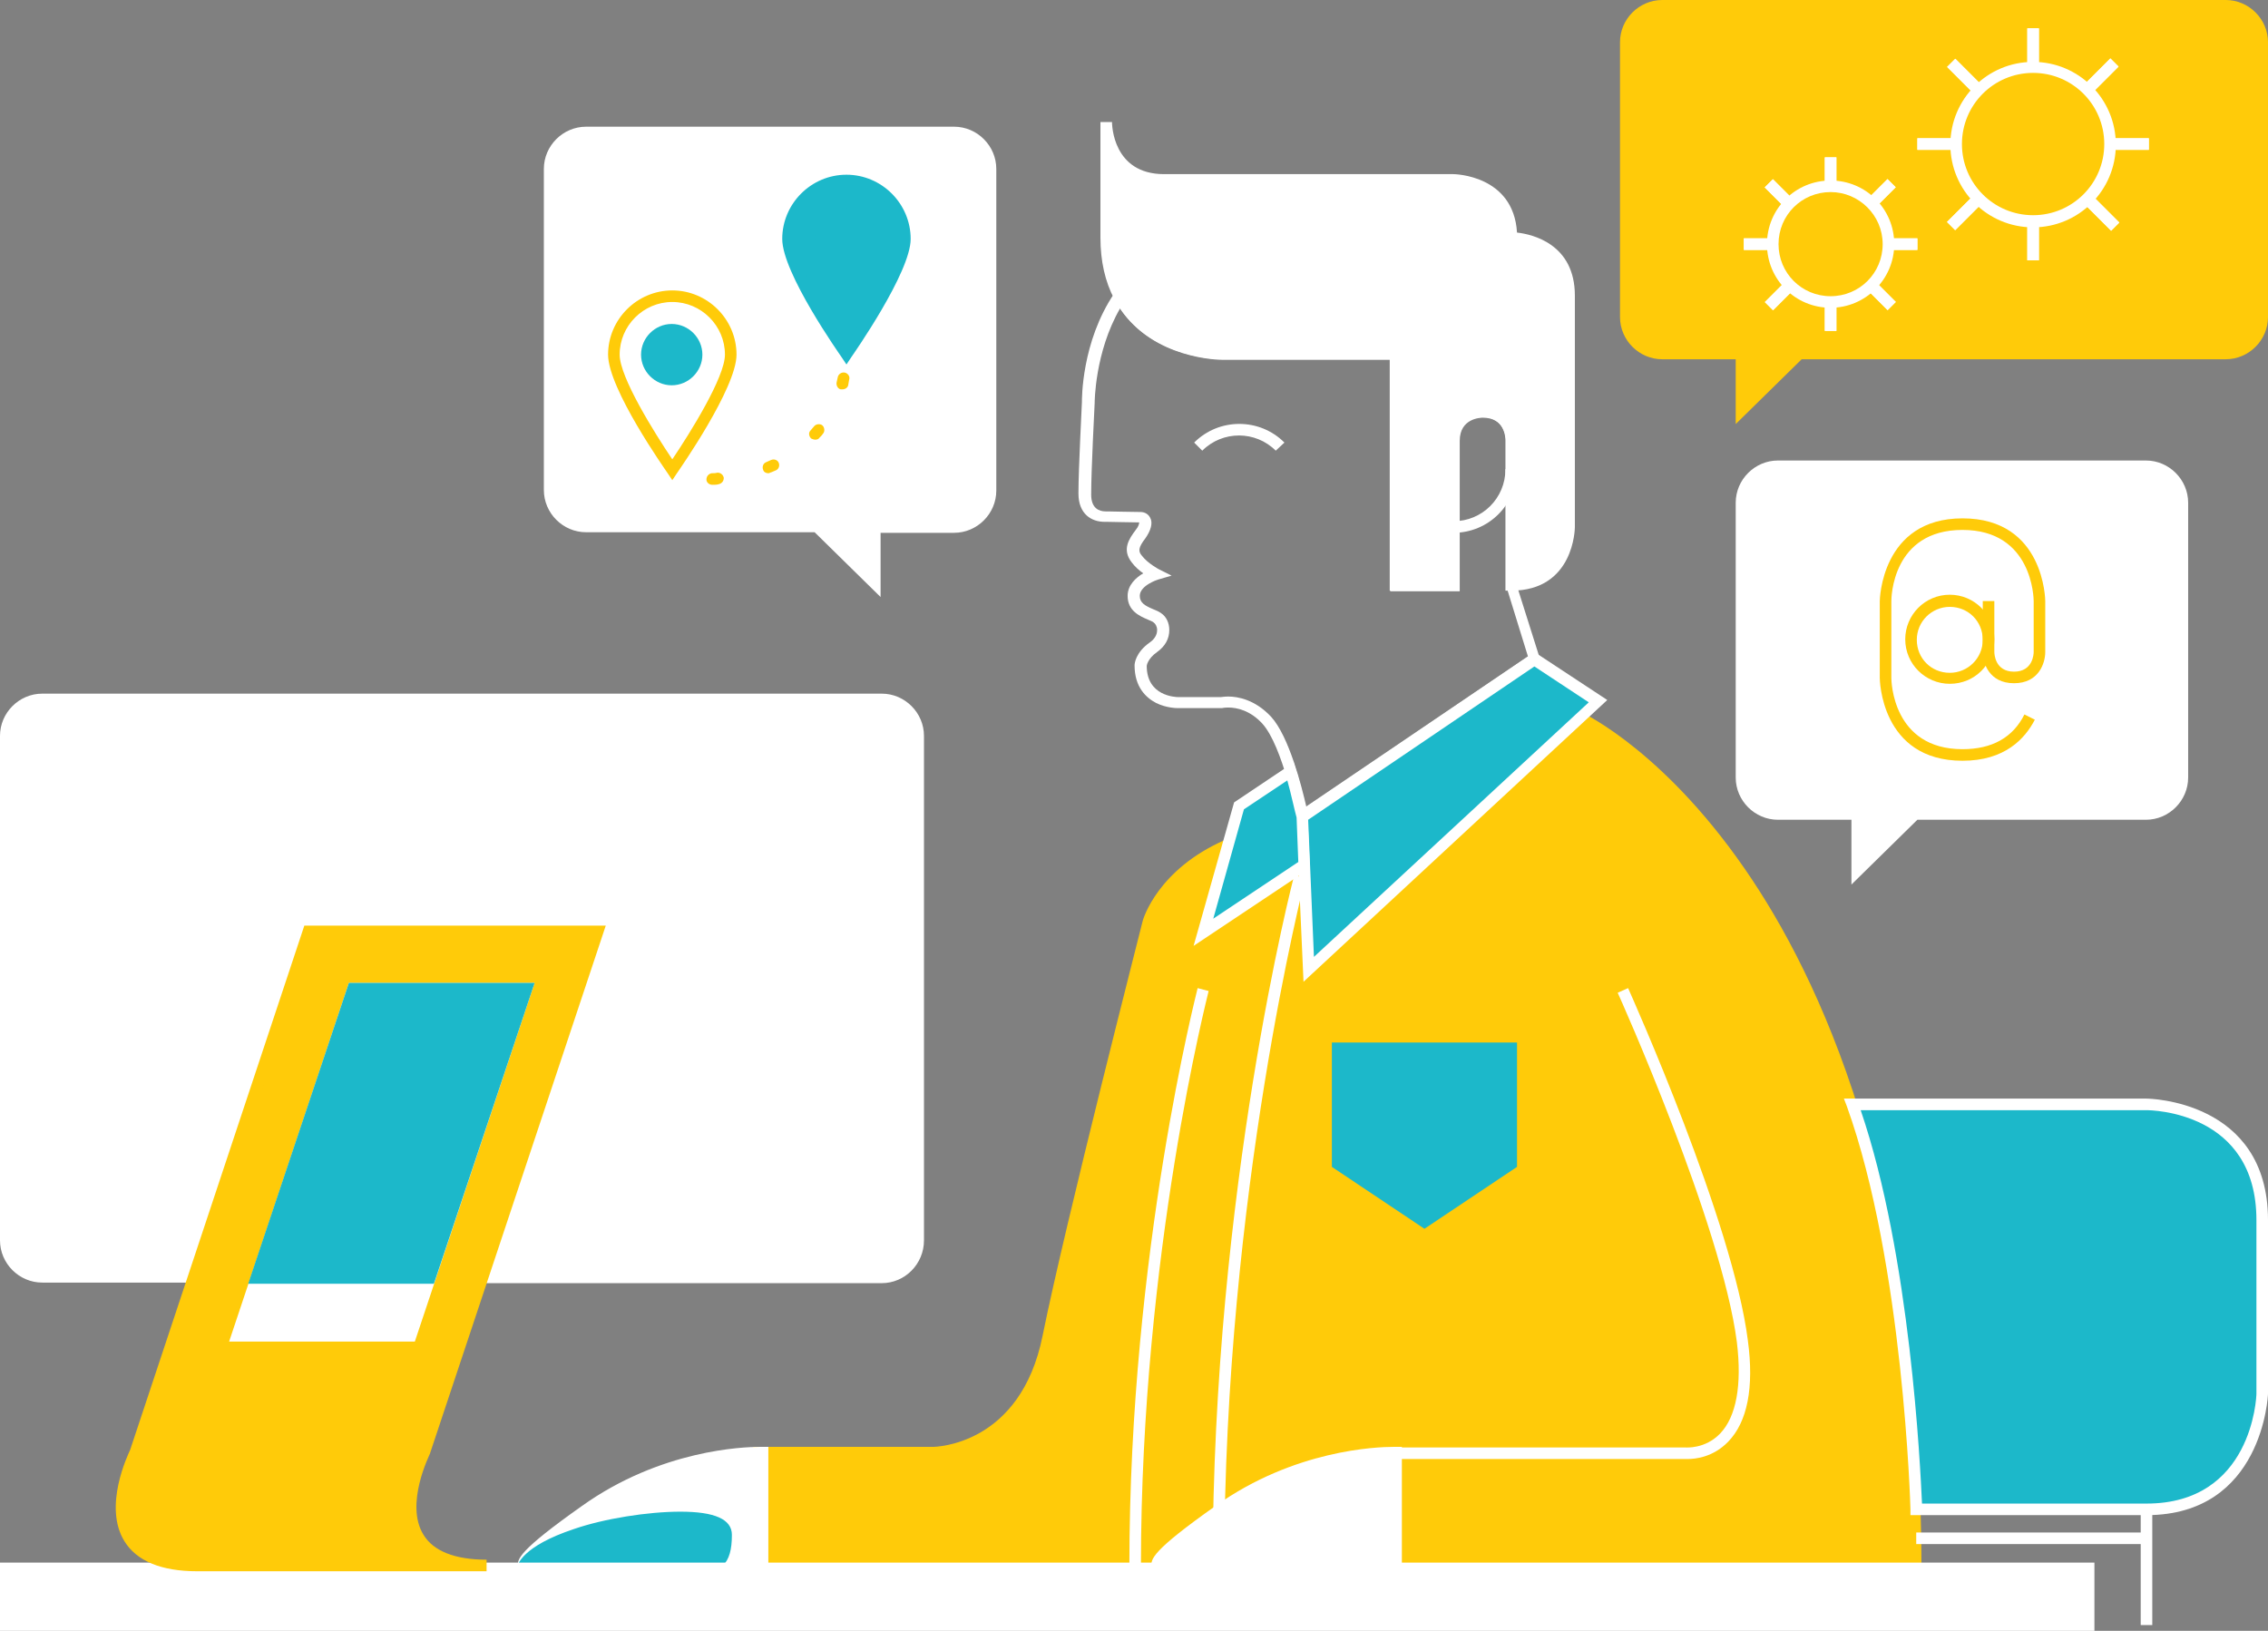
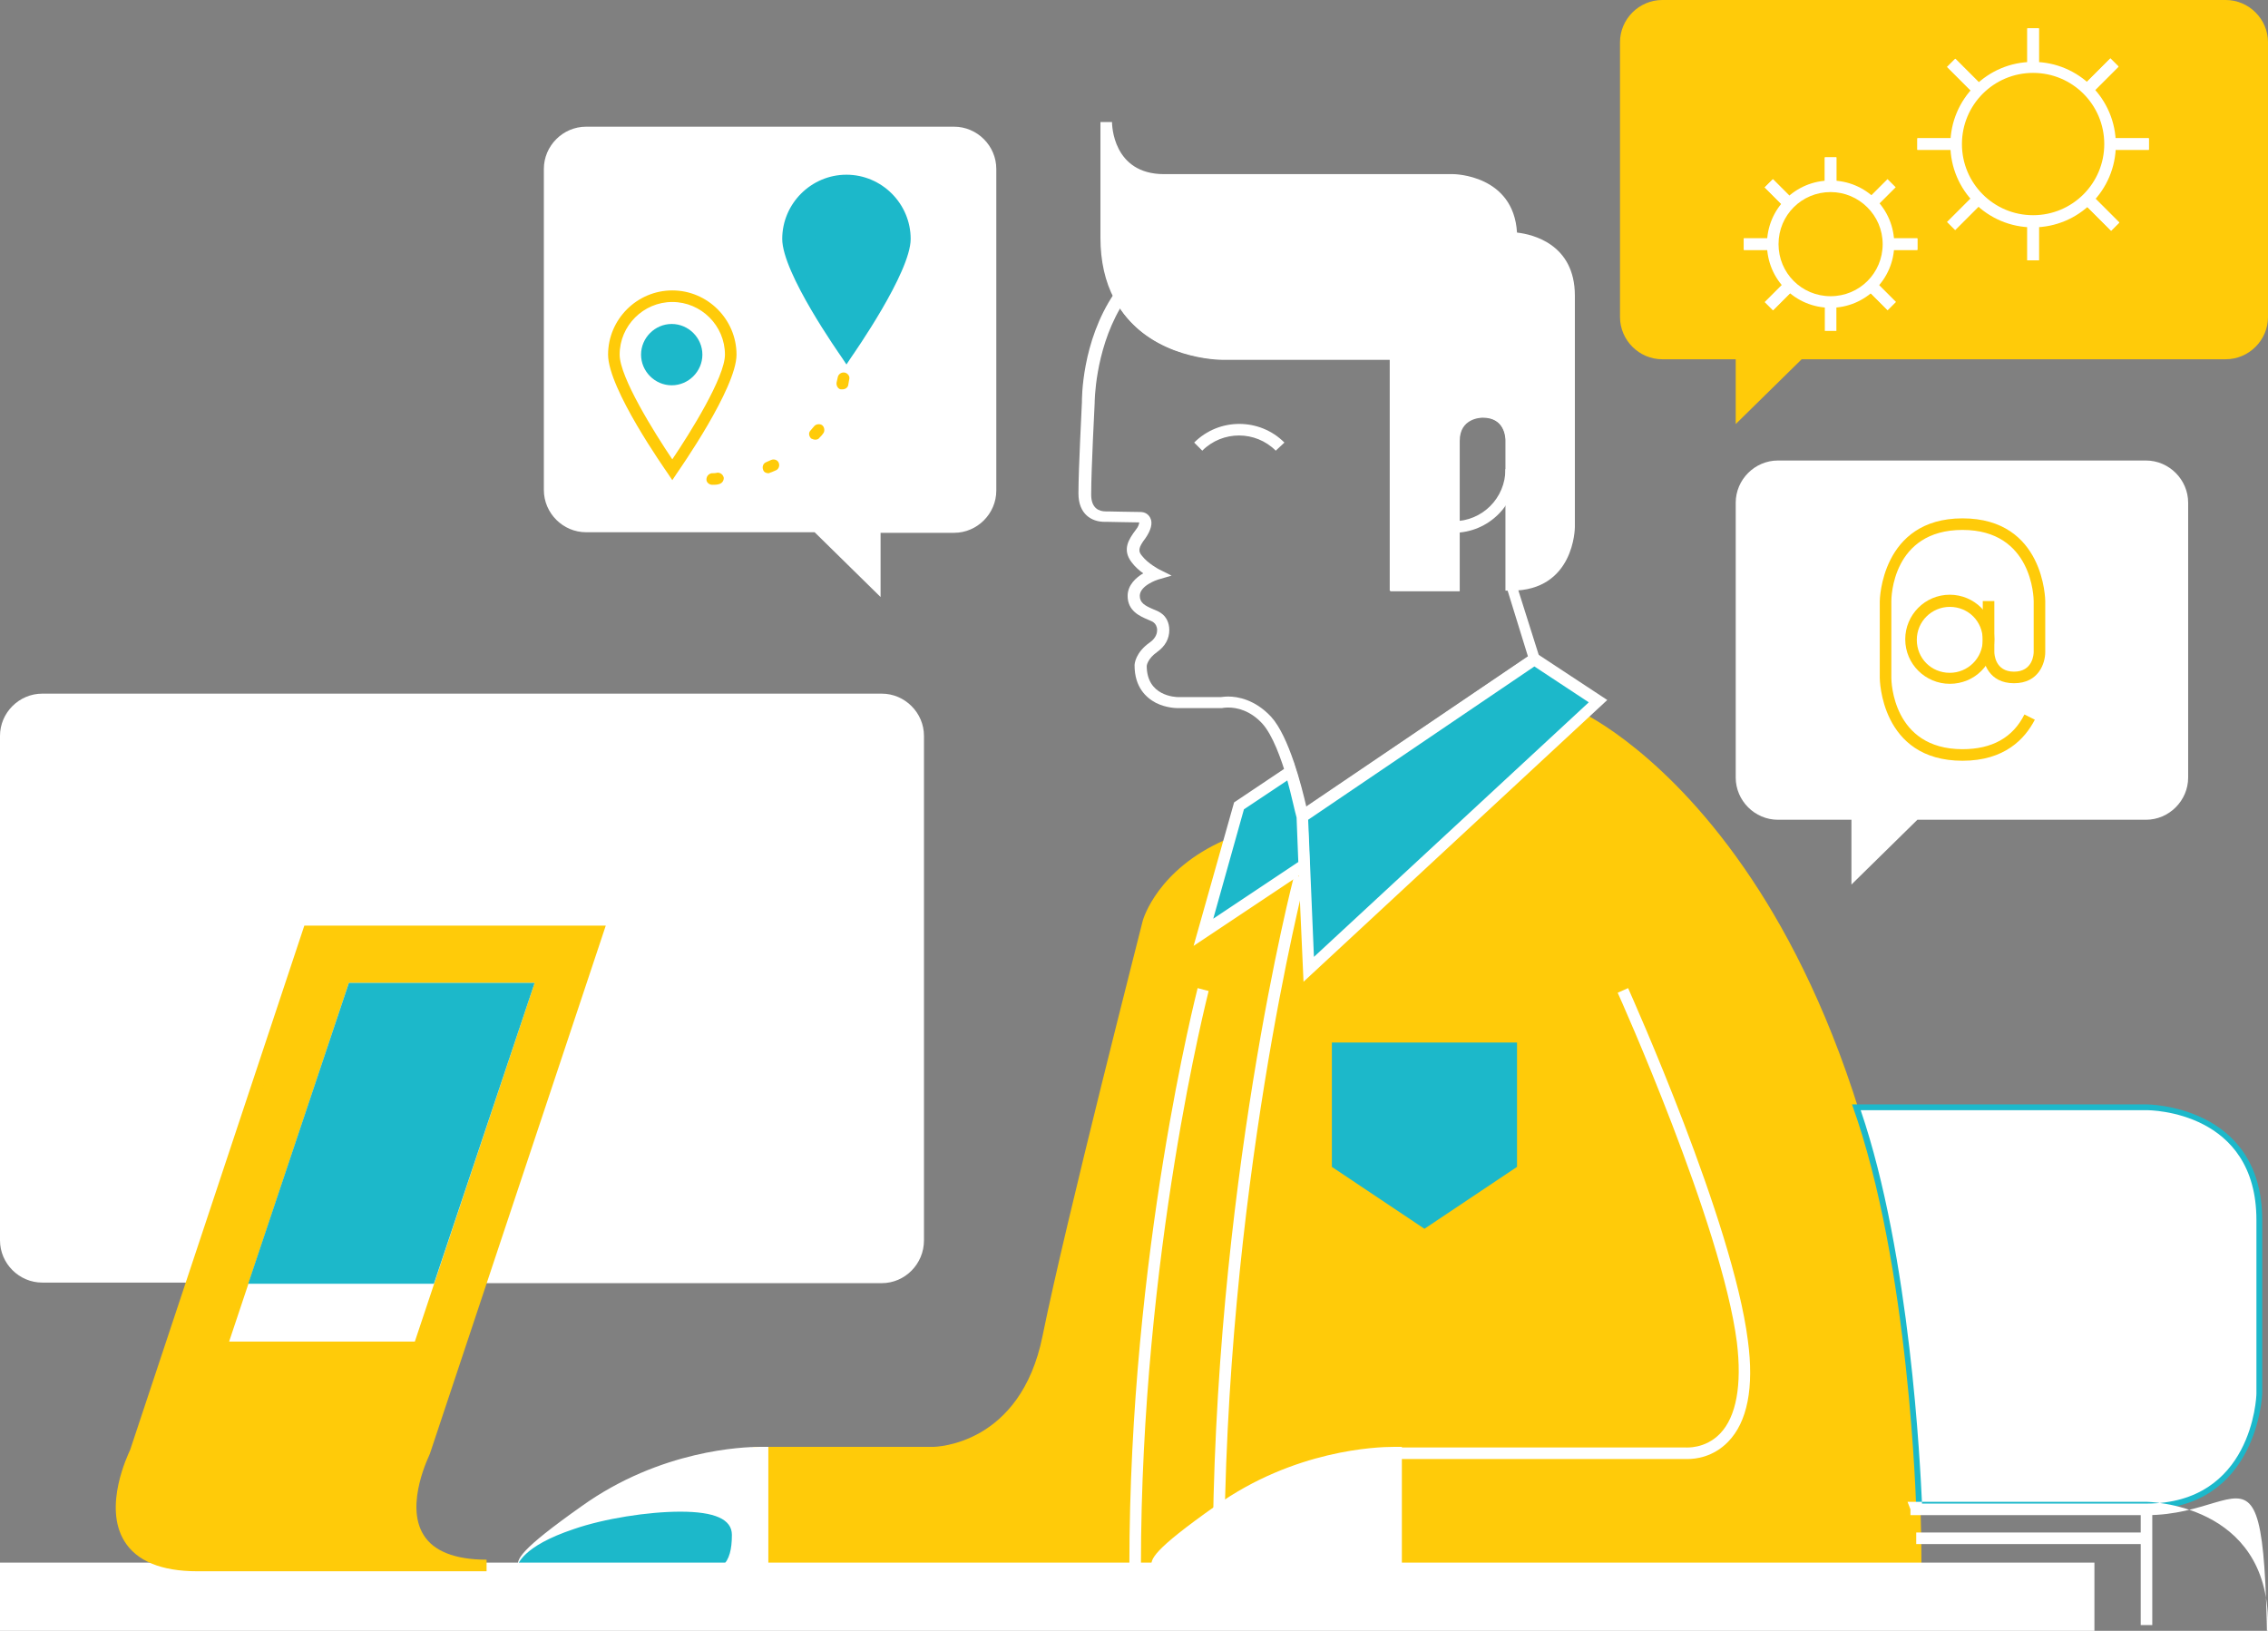
<svg xmlns="http://www.w3.org/2000/svg" version="1.1" id="Layer_1" x="0px" y="0px" viewBox="0 0 392 281.9" style="enable-background:new 0 0 392 281.9;" xml:space="preserve">
  <rect x="0" y="0" width="392" height="281.9" fill="#808080" stroke="none" />
  <style type="text/css">
	.st0{fill:#FFCB09;}
	.st1{fill:#FFFFFF;}
	.st2{fill:#1CB8CA;}
	.st3{fill:none;stroke:#2D2D2D;stroke-width:2;stroke-miterlimit:10;}
</style>
  <g>
    <path class="st0" d="M131.2,251.1h30c0,0,16,0,20-20s17.3-71.7,17.3-71.7s2.3-8.3,13.7-13.3l-4.2,15l17.5-11.6l0.8,18l46.8-43.4   c0,0,58.2,27.1,58.2,147.1h-200V251.1z" />
    <path class="st0" d="M332.2,272.1h-202v-22h31c0.6,0,15.2-0.3,19-19.2c4-19.8,17.2-71.2,17.3-71.7c0.1-0.4,2.6-8.9,14.2-14l1.9-0.9   l-4.1,14.4l16.7-11.1l0.8,17.6l45.7-42.4l0.6,0.3c0.6,0.3,15,7.1,29.5,28.9c13.3,20,29.3,56.8,29.3,119.1V272.1z M132.2,270.1h198   c-0.2-61.1-15.8-97.3-28.9-117c-12.6-18.8-25.2-26.4-28.1-27.9l-47.9,44.4l-0.8-18.4l-18.2,12.1l4.4-15.5   c-9.1,4.8-11.1,11.7-11.1,11.7c-0.1,0.5-13.4,51.9-17.3,71.6c-4.1,20.6-20.8,20.8-21,20.8h-29V270.1z" />
  </g>
  <g>
    <g>
      <g>
        <path class="st1" d="M101.3,91.1c-3.5,0-6.3-2.8-6.3-6.3V29.2c0-3.5,2.8-6.3,6.3-6.3h63.6c3.5,0,6.3,2.8,6.3,6.3v55.6     c0,3.5-2.8,6.3-6.3,6.3h-13.7v9.8l-10-9.8H101.3z" />
        <path class="st1" d="M152.2,103.2l-11.4-11.2h-39.5c-4,0-7.3-3.3-7.3-7.3V29.2c0-4,3.3-7.3,7.3-7.3h63.6c4,0,7.3,3.3,7.3,7.3     v55.6c0,4-3.3,7.3-7.3,7.3h-12.7V103.2z M101.3,23.9c-2.9,0-5.3,2.4-5.3,5.3v55.6c0,2.9,2.4,5.3,5.3,5.3h40.3l8.6,8.4v-8.4h14.7     c2.9,0,5.3-2.4,5.3-5.3V29.2c0-2.9-2.4-5.3-5.3-5.3H101.3z" />
      </g>
    </g>
  </g>
  <path class="st2" d="M320.1,190.9H371c0,0,20,0,20,20s0,30,0,30s-0.7,20-20,20h-39.8C331.2,260.9,330.1,218.6,320.1,190.9z" />
-   <path class="st1" d="M371,261.9h-40.8l0-1c0-0.4-1.2-42.5-11-69.7l-0.5-1.3H371c0.2,0,21,0.2,21,21v30  C392,241.2,391.1,261.9,371,261.9z M332.2,259.9H371c18.2,0,19-18.3,19-19l0-30c0-18.8-18.2-19-19-19h-49.4  C330.2,217.1,331.9,253.5,332.2,259.9z" />
+   <path class="st1" d="M371,261.9h-40.8l0-1l-0.5-1.3H371c0.2,0,21,0.2,21,21v30  C392,241.2,391.1,261.9,371,261.9z M332.2,259.9H371c18.2,0,19-18.3,19-19l0-30c0-18.8-18.2-19-19-19h-49.4  C330.2,217.1,331.9,253.5,332.2,259.9z" />
  <path class="st1" d="M371,260.9v20V260.9z" />
  <rect x="370" y="260.9" class="st1" width="2" height="20" />
  <path class="st1" d="M371,265.9h-39.8H371z" />
  <rect x="331.2" y="264.9" class="st1" width="39.8" height="2" />
  <g>
    <path class="st1" d="M224.4,142.8l-0.3-1.5c0-0.1-2.4-12.3-5.9-16.2c-2.1-2.3-4.4-2.8-5.9-2.8c-0.7,0-1.1,0.1-1.1,0.1l-0.2,0h-7.4   c-0.2,0-2,0-3.8-0.9c-1.7-0.9-3.7-2.7-3.7-6.5c0-0.2,0.1-2.2,2.7-4c1.1-0.8,1.2-1.7,1.2-2.1c0-0.6-0.3-1.1-0.6-1.3   c-0.2-0.2-0.6-0.3-1-0.5c-1.4-0.6-3.5-1.5-3.5-4.1c0-1.9,1.5-3.2,2.7-3.9c-0.7-0.5-1.4-1.1-2-1.9c-1.7-2.2-0.5-4,0.7-5.6   c0.5-0.6,0.6-1.1,0.6-1.3c-1.2,0-5-0.1-5.6-0.1c-0.1,0-0.2,0-0.4,0c-2.2,0-4.5-1.3-4.5-4.9c0-4.4,0.6-15.3,0.6-15.8   c0-0.4-0.1-10.4,5.6-18.8l0.9-1.4l0.8,1.5c4.9,9.2,16.7,9.3,16.8,9.3h31v40h8v-24c0-4.7,3.9-6,6-6c4.7,0,6,3.9,6,6V101l4.2,13.3   L224.4,142.8z M212.3,120.4c1.6,0,4.6,0.5,7.4,3.5c3.1,3.4,5.3,12.1,6.1,15.6l38.3-26l-3.8-12.3v-25c0-0.4-0.1-4-4-4   c-0.4,0-4,0.1-4,4v26h-12v-40h-29c-0.5,0-11.9-0.1-17.7-8.9c-4.4,7.6-4.4,16.3-4.4,16.4c0,0.2-0.6,11.4-0.6,15.8   c0,2.4,1.4,2.9,2.5,2.9c0.1,0,0.2,0,0.2,0l0.1,0l0.1,0c0,0,4.6,0.1,5.6,0.1c0.8,0,1.4,0.4,1.7,1c0.5,0.9,0.1,2.2-0.8,3.5   c-1.3,1.7-1.3,2.3-0.6,3.1c1,1.3,2.9,2.3,2.9,2.3l2.2,1.1l-2.4,0.7c0,0-3.1,1-3.1,2.8c0,1.2,0.9,1.7,2.3,2.3c0.5,0.2,1,0.4,1.4,0.7   c0.9,0.6,1.4,1.7,1.4,2.9c0,1.5-0.7,2.8-2.1,3.8c-1.7,1.2-1.8,2.4-1.8,2.4c0,5.2,4.9,5.4,5.5,5.4h7.3   C211.1,120.5,211.6,120.4,212.3,120.4z" />
  </g>
  <g>
    <path class="st1" d="M271.2,91.1c0,0,0-30,0-40s-10-10-10-10c0-10-10-10-10-10s-40,0-50,0s-10-10-10-10s0,0,0,20   c0,4.2,0.9,7.5,2.3,10.1c5.2,9.9,17.7,9.9,17.7,9.9h30v40h10c0,0,0-20,0-25s5-5,5-5c5,0,5,5,5,5v15v10   C271.2,101.1,271.2,91.1,271.2,91.1z" />
    <path class="st1" d="M261.2,102.1h-1v-26c0-0.4-0.1-4-4-4c-0.4,0-4,0.1-4,4v26h-12v-40h-29c-0.5,0-13.1-0.1-18.6-10.4   c-1.6-3-2.4-6.6-2.4-10.6v-20h2c0,0.4,0.1,9,9,9h50c0.1,0,10.4,0.1,11,10.1c2.7,0.3,10,2,10,10.9v40   C272.2,91.3,272.1,102.1,261.2,102.1z M242.2,100.1h8v-24c0-4.7,3.9-6,6-6c4.7,0,6,3.9,6,6v24c7.9-0.6,8-8.6,8-9v-40   c0-8.9-8.6-9-9-9l-1,0l0-1c0-8.9-8.6-9-9-9h-50c-4.8,0-7.5-2.1-9-4.5v13.5c0,3.7,0.7,7,2.2,9.7c4.9,9.2,16.7,9.3,16.8,9.3h31V100.1   z" />
  </g>
  <g>
    <path class="st1" d="M251.2,92.1v-2c5,0,9-4,9-9h2C262.2,87.2,257.3,92.1,251.2,92.1z" />
  </g>
  <g>
    <path class="st3" d="M261.2,101.1" />
  </g>
  <g>
    <path class="st1" d="M220.5,77.9c-3.5-3.5-9.2-3.5-12.7,0l-1.4-1.4c4.3-4.3,11.3-4.3,15.6,0L220.5,77.9z" />
  </g>
  <polygon class="st2" points="225.1,141.1 265.2,113.9 276.2,121.1 226.2,167.5 " />
  <path class="st1" d="M225.3,169.7l-1.3-29.1l41.2-27.9l12.6,8.3L225.3,169.7z M226.1,141.7l1,23.7l47.5-44l-9.4-6.2L226.1,141.7z" />
  <path class="st2" d="M223,133.3l-8.9,6l-6.2,21.9l17.5-11.6l-0.4-8.4C225.1,141.1,223.5,134.7,223,133.3z" />
  <path class="st1" d="M206.3,163.5l7-24.8l10.3-6.9l0.4,1.3c0.5,1.4,2,7.7,2,7.9l0,0.2l0.4,8.9L206.3,163.5z M215,139.9l-5.3,18.9  l14.7-9.8l-0.3-7.7c-0.2-0.6-1-4.3-1.6-6.4L215,139.9z" />
  <g>
    <path class="st1" d="M197.2,270.6h-2c0-54.2,11.7-99.3,11.8-99.8l1.9,0.5C208.8,171.8,197.2,216.7,197.2,270.6z" />
  </g>
  <g>
    <path class="st1" d="M211.6,270.6h-2c0-64.8,13.9-118.7,14.1-119.3l1.9,0.5C225.5,152.4,211.6,206.2,211.6,270.6z" />
  </g>
  <g>
    <polygon class="st2" points="231.2,181.1 261.2,181.1 261.2,201.1 246.2,211.1 231.2,201.1  " />
    <path class="st2" d="M246.2,212.4l-16-10.7v-21.5h32v21.5L246.2,212.4z M232.2,200.6l14,9.3l14-9.3v-18.5h-28V200.6z" />
  </g>
  <g>
    <path class="st1" d="M241.2,251.1v20c0,0-34.4,0-37.9,0s-7.6,0.6,7.3-10S241.2,251.1,241.2,251.1L241.2,251.1z" />
    <path class="st1" d="M202.2,272.2c-1.1,0-2.7,0-3.1-1.3c-0.4-1.3,0.1-2.9,11-10.6c13.6-9.7,27.9-10.2,30.7-10.2c0.4,0,0.5,0,0.5,0   l1,0l0,22L202.2,272.2z M201.2,270.1c0.2,0,0.5,0,1,0l1.1,0h36.9v-18c-3.6,0.1-16.6,1-29,9.8C203.8,267.2,201.8,269.3,201.2,270.1z   " />
  </g>
  <g>
    <path class="st1" d="M291.7,252.2c-0.2,0-0.4,0-0.5,0h-50v-2l50.1,0c0.1,0,3.4,0.3,6-2.4c2.8-2.9,3.8-8.4,2.9-15.8   c-2.6-20.3-20.4-60-20.6-60.4l1.8-0.8c0.7,1.6,18.1,40.4,20.7,60.9c1.1,8.2-0.1,14.1-3.4,17.5C296.1,251.9,293,252.2,291.7,252.2z" />
  </g>
  <g>
    <path class="st1" d="M131.6,251.1v20c0,0-34.4,0-37.9,0s-7.6,0.6,7.3-10S131.6,251.1,131.6,251.1L131.6,251.1z" />
    <path class="st1" d="M92.7,272.2c-1.1,0-2.7,0-3.1-1.3c-0.4-1.3,0.1-2.9,11-10.6c13.6-9.7,27.9-10.2,30.7-10.2c0.4,0,0.5,0,0.5,0   l1,0l0,22L92.7,272.2z M91.6,270.1c0.2,0,0.5,0,1,0l1.1,0h36.9v-18c-3.6,0.1-16.6,1-29,9.8C94.2,267.2,92.2,269.3,91.6,270.1z" />
  </g>
  <g>
    <path class="st2" d="M90.3,271.1c0,0,0.4-3,9.2-6c8.8-3,26-4.8,26,0c0,4.8-1.6,6-6.4,6C114.3,271.2,90.3,271.1,90.3,271.1z" />
    <path class="st2" d="M119.1,272.2l-30,0l0.2-1.1c0.1-0.6,0.9-3.8,9.9-6.8c5.2-1.8,12.8-3,18.4-3c5.9,0,8.9,1.3,8.9,4   C126.5,270.4,124.7,272.2,119.1,272.2z M92.2,270.1l27,0c4.4,0,5.4-0.9,5.4-5c0-1.2-2.7-2-6.9-2c-5.3,0-12.8,1.2-17.7,2.9   C95.3,267.6,93.2,269.1,92.2,270.1z" />
  </g>
  <g>
    <rect x="1" y="271.2" class="st1" width="360" height="9.8" />
    <path class="st1" d="M362,281.9H0v-11.8h362V281.9z M2,279.9h358v-7.8H2V279.9z" />
  </g>
  <g>
    <path class="st1" d="M152.4,120.9H7.3c-3.5,0-6.3,2.8-6.3,6.3v87.2c0,3.5,2.8,6.3,6.3,6.3h26.2L53.3,161h50l-19.9,59.7h68.9   c3.5,0,6.3-2.8,6.3-6.3v-87.2C158.7,123.8,155.8,120.9,152.4,120.9z" />
    <path class="st1" d="M152.4,221.8H82.1L102,162H54.1l-19.9,59.7H7.3c-4,0-7.3-3.3-7.3-7.3v-87.2c0-4,3.3-7.3,7.3-7.3h145.1   c4,0,7.3,3.3,7.3,7.3v87.2C159.7,218.5,156.4,221.8,152.4,221.8z M84.9,219.8h67.5c2.9,0,5.3-2.4,5.3-5.3v-87.2   c0-2.9-2.4-5.3-5.3-5.3H7.3c-2.9,0-5.3,2.4-5.3,5.3v87.2c0,2.9,2.4,5.3,5.3,5.3h25.4L52.6,160h52.1L84.9,219.8z" />
  </g>
  <g>
    <path class="st0" d="M73.4,250.9l10-30.1l19.9-59.7h-50l-19.9,59.7l-10,30.1c0,0-10.1,19.7,10.7,19.7h50   C63.4,270.6,73.4,250.9,73.4,250.9z" />
    <path class="st0" d="M84.1,271.6h-50c-6.3,0-10.5-1.8-12.6-5.2c-3.7-6,0.6-14.9,1-15.8L52.6,160h52.1l-30.4,91.3   c0,0.1-4.4,8.7-1.1,14c1.7,2.8,5.4,4.3,10.9,4.3V271.6z M54.1,162l-29.7,89.3c0,0.1-4.4,8.7-1.1,14c1.7,2.8,5.4,4.3,10.9,4.3h40.7   c-1.4-0.8-2.5-1.9-3.4-3.2c-3.7-6,0.6-14.9,1-15.8L102,162H54.1z" />
  </g>
  <g>
    <polygon class="st1" points="71,230.9 41,230.9 61,170.9 91,170.9  " />
    <path class="st1" d="M71.7,231.9H39.6l20.7-62h32.1L71.7,231.9z M42.4,229.9h27.9l19.3-58H61.7L42.4,229.9z" />
  </g>
  <g>
    <polygon class="st2" points="74.3,220.9 44.3,220.9 61,170.9 91,170.9  " />
    <path class="st2" d="M75,221.9H42.9l17.4-52h32.1L75,221.9z M45.6,219.9h27.9l16.1-48H61.7L45.6,219.9z" />
  </g>
  <g>
    <path class="st0" d="M384.7,61.1c3.5,0,6.3-2.8,6.3-6.3V7.3c0-3.5-2.8-6.3-6.3-6.3h-97.4c-3.5,0-6.3,2.8-6.3,6.3v47.5   c0,3.5,2.8,6.3,6.3,6.3H301v9.8l10-9.8H384.7z" />
    <path class="st0" d="M300,73.3V62.1h-12.7c-4,0-7.3-3.3-7.3-7.3V7.3c0-4,3.3-7.3,7.3-7.3h97.4c4,0,7.3,3.3,7.3,7.3v47.5   c0,4-3.3,7.3-7.3,7.3h-73.3L300,73.3z M287.3,2c-2.9,0-5.3,2.4-5.3,5.3v47.5c0,2.9,2.4,5.3,5.3,5.3H302v8.4l8.6-8.4h74.1   c2.9,0,5.3-2.4,5.3-5.3V7.3c0-2.9-2.4-5.3-5.3-5.3H287.3z" />
  </g>
  <g>
    <g>
      <g>
        <path class="st1" d="M316.4,53.2c-6.1,0-11-4.9-11-11c0-6.1,4.9-11,11-11s11,4.9,11,11C327.4,48.3,322.4,53.2,316.4,53.2z      M316.4,33.2c-5,0-9,4-9,9s4,9,9,9s9-4,9-9S321.3,33.2,316.4,33.2z" />
      </g>
      <g>
        <rect x="315.4" y="27.2" class="st1" width="2" height="5" />
      </g>
      <g>
        <rect x="315.4" y="52.2" class="st1" width="2" height="5" />
      </g>
      <g>
        <rect x="301.4" y="41.2" class="st1" width="5" height="2" />
      </g>
      <g>
        <rect x="326.4" y="41.2" class="st1" width="5" height="2" />
      </g>
      <g>
        <rect x="315.4" y="27.2" class="st1" width="2" height="5" />
      </g>
      <g>
-         <rect x="315.4" y="52.2" class="st1" width="2" height="5" />
-       </g>
+         </g>
      <g>
        <rect x="301.4" y="41.2" class="st1" width="5" height="2" />
      </g>
      <g>
        <rect x="326.4" y="41.2" class="st1" width="5" height="2" />
      </g>
      <g>
+         </g>
+       <g>
+         <rect x="305" y="50.1" transform="matrix(0.707 -0.707 0.707 0.707 53.979 232.431)" class="st1" width="5" height="2" />
+       </g>
+       <g>
+         <rect x="306.5" y="30.9" transform="matrix(0.707 -0.707 0.707 0.707 66.472 227.244)" class="st1" width="2" height="5" />
+       </g>
+       <g>
+         <rect x="324.2" y="48.6" transform="matrix(0.707 -0.707 0.707 0.707 59.15 244.922)" class="st1" width="2" height="5" />
+       </g>
+       <g>
        <rect x="322.7" y="32.4" transform="matrix(0.707 -0.707 0.707 0.707 71.643 239.735)" class="st1" width="5" height="2" />
      </g>
      <g>
        <rect x="305" y="50.1" transform="matrix(0.707 -0.707 0.707 0.707 53.979 232.431)" class="st1" width="5" height="2" />
      </g>
      <g>
        <rect x="306.5" y="30.9" transform="matrix(0.707 -0.707 0.707 0.707 66.472 227.244)" class="st1" width="2" height="5" />
      </g>
      <g>
        <rect x="324.2" y="48.6" transform="matrix(0.707 -0.707 0.707 0.707 59.15 244.922)" class="st1" width="2" height="5" />
      </g>
-       <g>
-         <rect x="322.7" y="32.4" transform="matrix(0.707 -0.707 0.707 0.707 71.643 239.735)" class="st1" width="5" height="2" />
-       </g>
-       <g>
-         <rect x="305" y="50.1" transform="matrix(0.707 -0.707 0.707 0.707 53.979 232.431)" class="st1" width="5" height="2" />
-       </g>
-       <g>
-         <rect x="306.5" y="30.9" transform="matrix(0.707 -0.707 0.707 0.707 66.472 227.244)" class="st1" width="2" height="5" />
-       </g>
-       <g>
-         <rect x="324.2" y="48.6" transform="matrix(0.707 -0.707 0.707 0.707 59.15 244.922)" class="st1" width="2" height="5" />
-       </g>
    </g>
    <g>
      <g>
        <path class="st1" d="M351.4,39.3c-7.9,0-14.3-6.4-14.3-14.3s6.4-14.3,14.3-14.3s14.3,6.4,14.3,14.3S359.3,39.3,351.4,39.3z      M351.4,12.6c-6.8,0-12.3,5.5-12.3,12.3s5.5,12.3,12.3,12.3s12.3-5.5,12.3-12.3S358.2,12.6,351.4,12.6z" />
      </g>
      <g>
        <rect x="350.4" y="4.9" class="st1" width="2" height="6.7" />
      </g>
      <g>
        <rect x="350.4" y="38.3" class="st1" width="2" height="6.7" />
      </g>
      <g>
        <rect x="331.4" y="23.9" class="st1" width="6.7" height="2" />
      </g>
      <g>
        <rect x="364.7" y="23.9" class="st1" width="6.7" height="2" />
      </g>
      <g>
        <rect x="350.4" y="4.9" class="st1" width="2" height="6.7" />
      </g>
      <g>
        <rect x="350.4" y="38.3" class="st1" width="2" height="6.7" />
      </g>
      <g>
        <rect x="331.4" y="23.9" class="st1" width="6.7" height="2" />
      </g>
      <g>
        <rect x="364.7" y="23.9" class="st1" width="6.7" height="2" />
      </g>
      <g>
        <rect x="359.8" y="12.1" transform="matrix(0.707 -0.707 0.707 0.707 97.085 260.657)" class="st1" width="6.7" height="2" />
      </g>
      <g>
-         <rect x="336.3" y="35.7" transform="matrix(0.707 -0.707 0.707 0.707 73.513 250.894)" class="st1" width="6.7" height="2" />
-       </g>
+         </g>
      <g>
        <rect x="338.6" y="9.8" transform="matrix(0.707 -0.707 0.707 0.707 90.22 244.032)" class="st1" width="2" height="6.7" />
      </g>
      <g>
        <rect x="362.2" y="33.4" transform="matrix(0.707 -0.707 0.707 0.707 80.459 267.611)" class="st1" width="2" height="6.7" />
      </g>
      <g>
        <rect x="359.8" y="12.1" transform="matrix(0.707 -0.707 0.707 0.707 97.085 260.657)" class="st1" width="6.7" height="2" />
      </g>
      <g>
        <rect x="336.3" y="35.7" transform="matrix(0.707 -0.707 0.707 0.707 73.513 250.894)" class="st1" width="6.7" height="2" />
      </g>
      <g>
        <rect x="338.6" y="9.8" transform="matrix(0.707 -0.707 0.707 0.707 90.22 244.032)" class="st1" width="2" height="6.7" />
      </g>
      <g>
        <rect x="362.2" y="33.4" transform="matrix(0.707 -0.707 0.707 0.707 80.459 267.611)" class="st1" width="2" height="6.7" />
      </g>
    </g>
  </g>
  <g>
    <g>
      <path class="st1" d="M370.9,140.7c3.5,0,6.3-2.8,6.3-6.3V86.9c0-3.5-2.8-6.3-6.3-6.3h-63.6c-3.5,0-6.3,2.8-6.3,6.3v47.5    c0,3.5,2.8,6.3,6.3,6.3H321v9.8l10-9.8H370.9z" />
      <path class="st1" d="M320,152.9v-11.2h-12.7c-4,0-7.3-3.3-7.3-7.3V86.9c0-4,3.3-7.3,7.3-7.3h63.6c4,0,7.3,3.3,7.3,7.3v47.5    c0,4-3.3,7.3-7.3,7.3h-39.5L320,152.9z M307.3,81.6c-2.9,0-5.3,2.4-5.3,5.3v47.5c0,2.9,2.4,5.3,5.3,5.3H322v8.4l8.6-8.4h40.3    c2.9,0,5.3-2.4,5.3-5.3V86.9c0-2.9-2.4-5.3-5.3-5.3H307.3z" />
    </g>
  </g>
  <g>
    <g>
      <path class="st0" d="M337,118.2c-4.2,0-7.7-3.4-7.7-7.7c0-4.2,3.4-7.7,7.7-7.7c4.2,0,7.7,3.4,7.7,7.7    C344.7,114.8,341.3,118.2,337,118.2z M337,104.9c-3.1,0-5.7,2.5-5.7,5.7s2.5,5.7,5.7,5.7c3.1,0,5.7-2.5,5.7-5.7    S340.2,104.9,337,104.9z" />
    </g>
    <g>
      <path class="st0" d="M339.2,131.5c-14.2,0-14.3-14.2-14.3-14.3v-13.3c0-0.1,0.2-14.3,14.3-14.3c14.2,0,14.3,14.2,14.3,14.3v8.8    c0,1.9-1.1,5.4-5.4,5.4c-4.3,0-5.4-3.5-5.4-5.4v-8.8h2v8.8c0,0.3,0.1,3.4,3.4,3.4c3.3,0,3.4-3.1,3.4-3.4v-8.8    c0-0.5-0.2-12.3-12.3-12.3c-12.2,0-12.3,11.8-12.3,12.3v13.3c0,0.5,0.2,12.3,12.3,12.3c5.1,0,8.7-2,10.7-6l1.8,0.9    C350,127.7,346.5,131.5,339.2,131.5z" />
    </g>
  </g>
  <g>
    <g>
      <path class="st2" d="M156.4,41.3c0,5.6-10.1,19.9-10.1,19.9s-10.1-14.3-10.1-19.9s4.5-10.1,10.1-10.1    C151.9,31.2,156.4,35.8,156.4,41.3z" />
      <path class="st2" d="M146.3,63l-0.8-1.2c-0.4-0.6-10.3-14.6-10.3-20.5c0-6.1,5-11.1,11.1-11.1c6.1,0,11.1,5,11.1,11.1    c0,5.8-9.9,19.9-10.3,20.5L146.3,63z M146.3,32.2c-5,0-9.1,4.1-9.1,9.1c0,3.9,6,13.5,9.1,18.1c3.1-4.6,9.1-14.2,9.1-18.1    C155.4,36.3,151.3,32.2,146.3,32.2z" />
    </g>
    <g>
      <circle class="st2" cx="146.2" cy="41.2" r="4.3" />
      <path class="st2" d="M146.2,46.6c-2.9,0-5.3-2.4-5.3-5.3c0-2.9,2.4-5.3,5.3-5.3c2.9,0,5.3,2.4,5.3,5.3    C151.5,44.2,149.1,46.6,146.2,46.6z M146.2,37.9c-1.8,0-3.3,1.5-3.3,3.3s1.5,3.3,3.3,3.3c1.8,0,3.3-1.5,3.3-3.3    S148,37.9,146.2,37.9z" />
    </g>
  </g>
  <path class="st1" d="M126.3,61.3c0,5.6-10.1,19.9-10.1,19.9s-10.1-14.3-10.1-19.9s4.5-10.1,10.1-10.1  C121.8,51.2,126.3,55.8,126.3,61.3z" />
  <path class="st0" d="M116.2,83l-0.8-1.2c-0.4-0.6-10.3-14.6-10.3-20.5c0-6.1,5-11.1,11.1-11.1c6.1,0,11.1,5,11.1,11.1  c0,5.8-9.9,19.9-10.3,20.5L116.2,83z M116.2,52.2c-5,0-9.1,4.1-9.1,9.1c0,3.9,6,13.5,9.1,18.1c3.1-4.6,9.1-14.2,9.1-18.1  C125.3,56.3,121.2,52.2,116.2,52.2z" />
  <g>
    <circle class="st2" cx="116.1" cy="61.2" r="4.3" />
    <path class="st2" d="M116.1,66.6c-2.9,0-5.3-2.4-5.3-5.3c0-2.9,2.4-5.3,5.3-5.3c2.9,0,5.3,2.4,5.3,5.3   C121.4,64.2,119,66.6,116.1,66.6z M116.1,57.9c-1.8,0-3.3,1.5-3.3,3.3s1.5,3.3,3.3,3.3c1.8,0,3.3-1.5,3.3-3.3   S117.9,57.9,116.1,57.9z" />
  </g>
  <g>
    <path class="st0" d="M123.1,83.8c-0.5,0-1-0.4-1-0.9c0-0.6,0.4-1,0.9-1.1c0.3,0,0.7,0,1-0.1c0.6,0,1,0.4,1.1,0.9   c0,0.6-0.4,1-0.9,1.1C123.9,83.8,123.5,83.8,123.1,83.8C123.1,83.8,123.1,83.8,123.1,83.8z M132.8,81.8c-0.4,0-0.8-0.2-0.9-0.6   c-0.2-0.5,0-1.1,0.5-1.3c0.3-0.1,0.6-0.3,0.9-0.4c0.5-0.2,1.1,0,1.3,0.5c0.2,0.5,0,1.1-0.5,1.3c-0.3,0.1-0.6,0.3-1,0.4   C133.1,81.7,133,81.8,132.8,81.8z M140.9,76c-0.2,0-0.5-0.1-0.7-0.2c-0.4-0.4-0.5-1-0.1-1.4c0.2-0.2,0.4-0.5,0.6-0.7   c0.3-0.4,1-0.5,1.4-0.2c0.4,0.3,0.5,1,0.2,1.4c-0.2,0.3-0.4,0.5-0.7,0.8C141.5,75.9,141.2,76,140.9,76z M145.6,67.3   c-0.1,0-0.2,0-0.3,0c-0.5-0.1-0.8-0.7-0.7-1.2c0.1-0.5,0.2-0.9,0.2-0.9c0.1-0.5,0.6-0.9,1.2-0.8c0.5,0.1,0.9,0.6,0.8,1.1   c0,0-0.1,0.4-0.2,1.1C146.5,67,146.1,67.3,145.6,67.3z" />
  </g>
</svg>